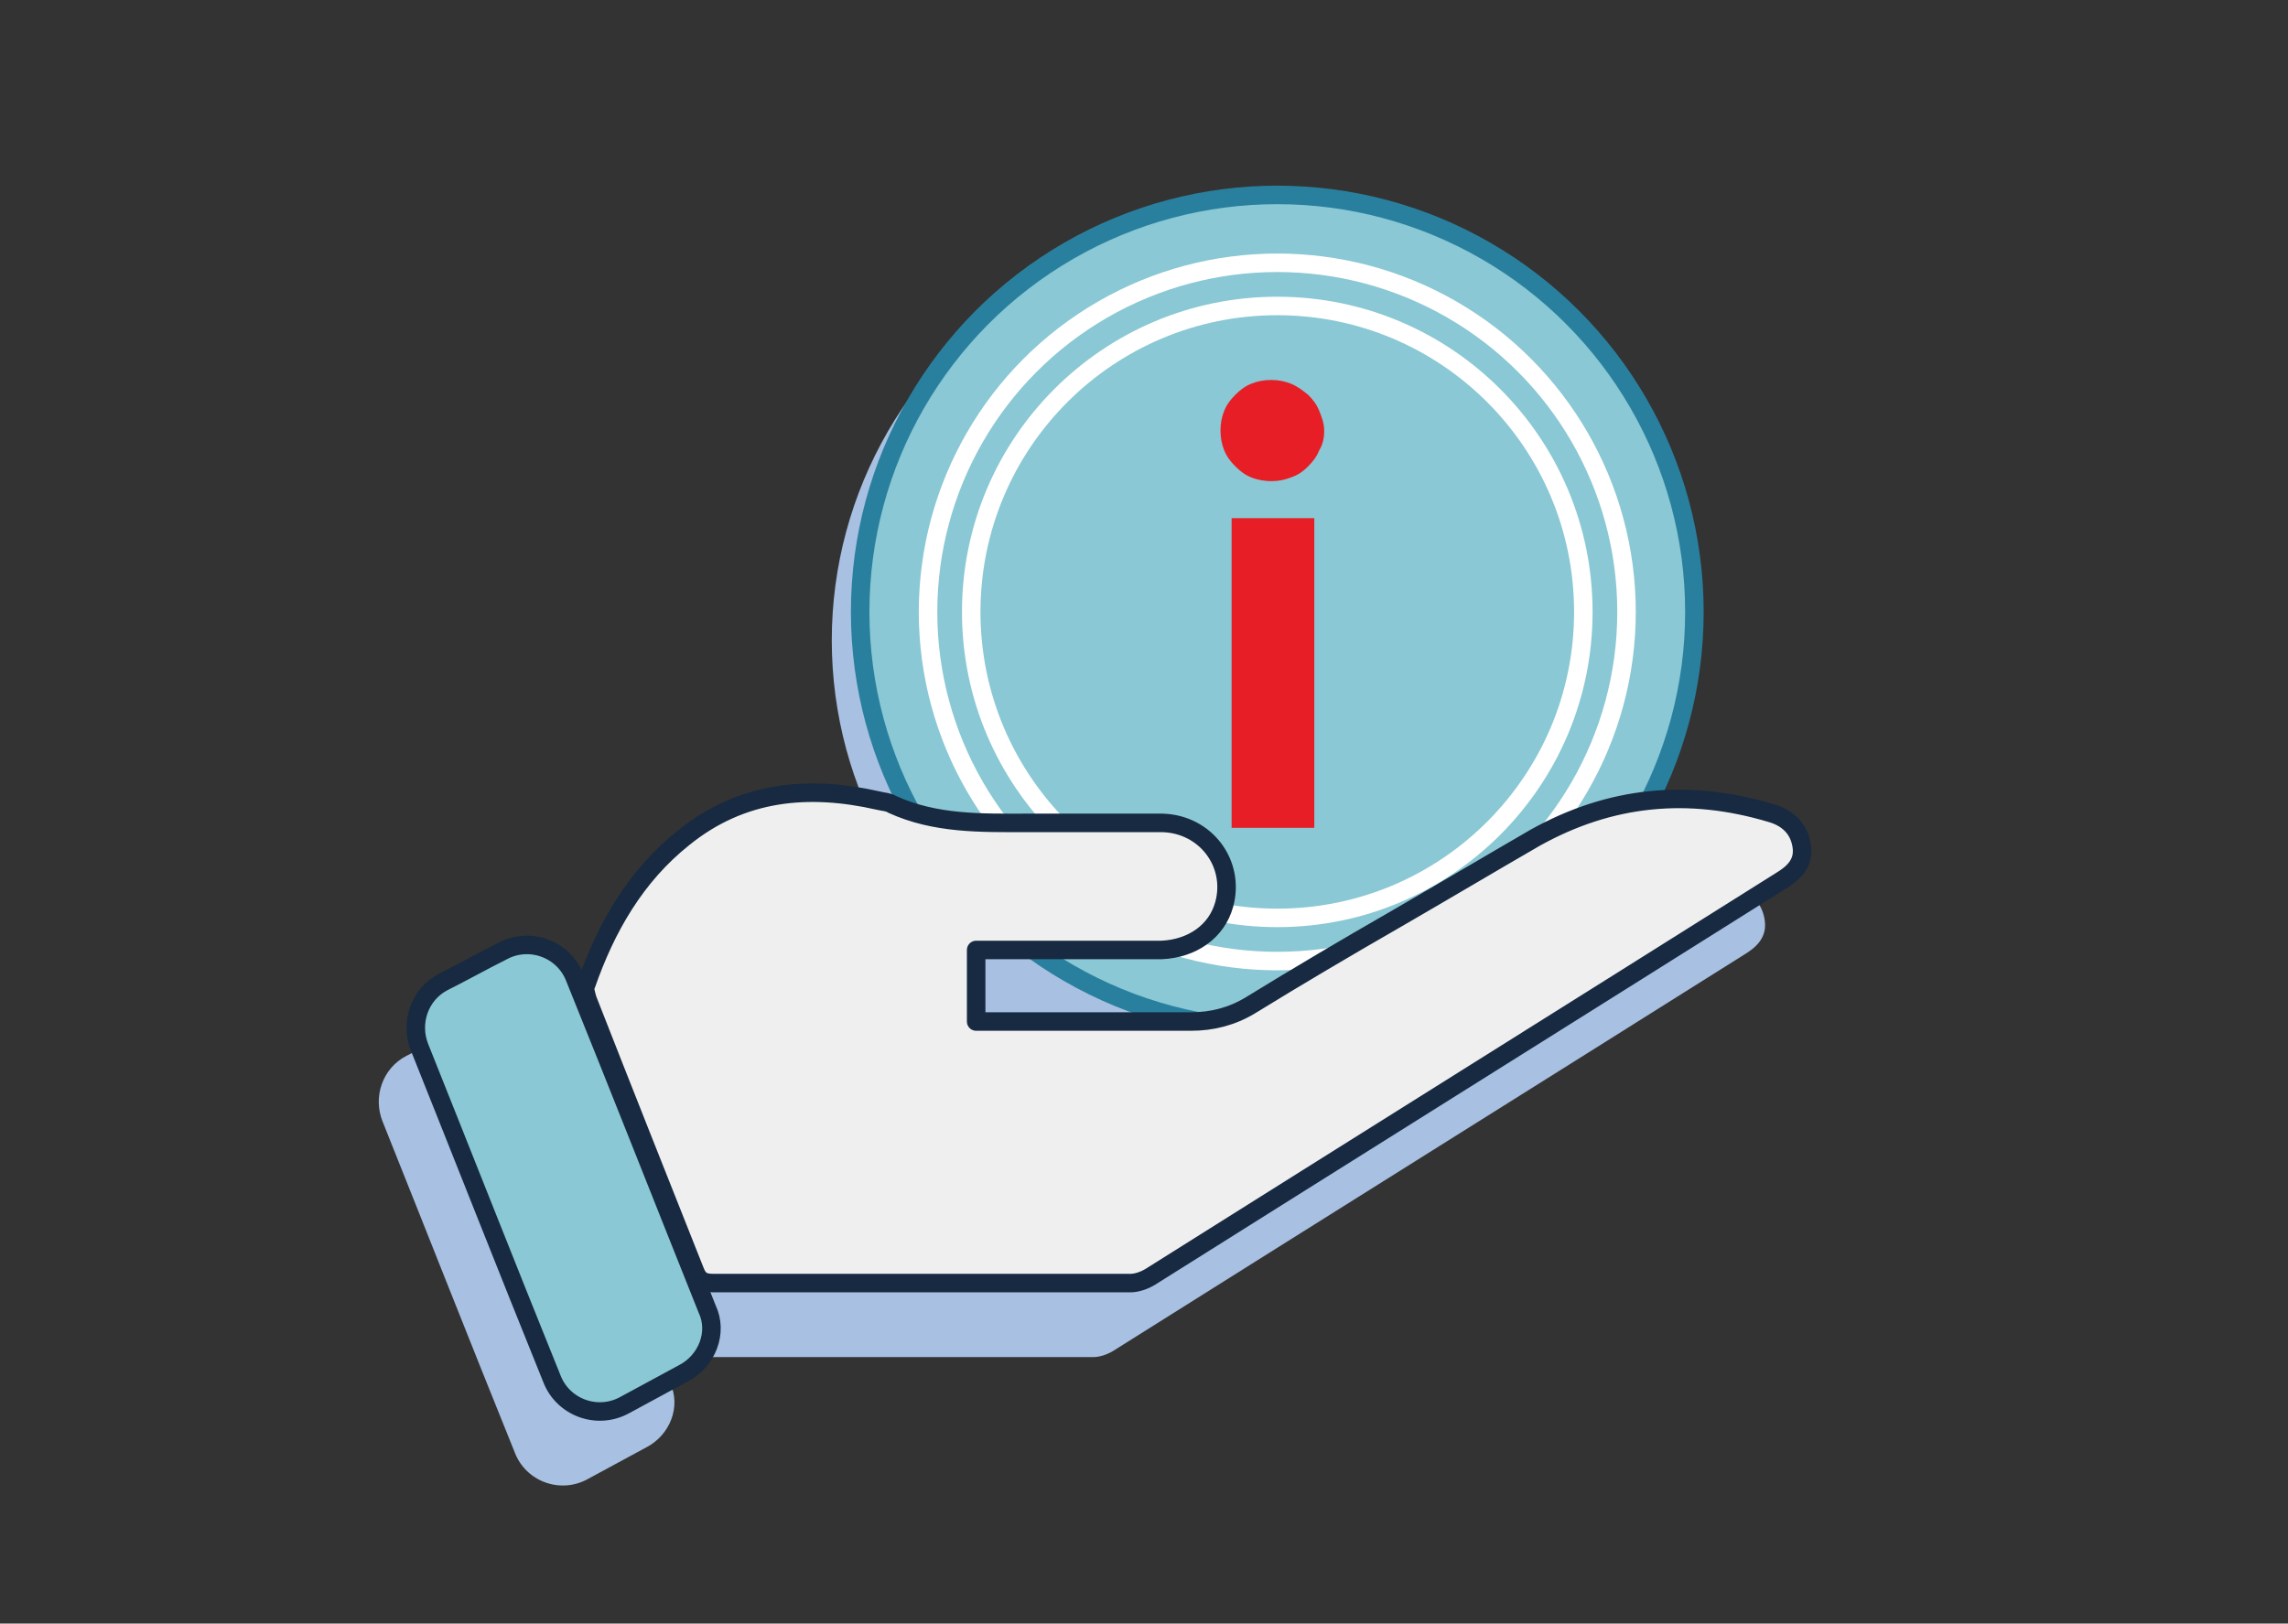
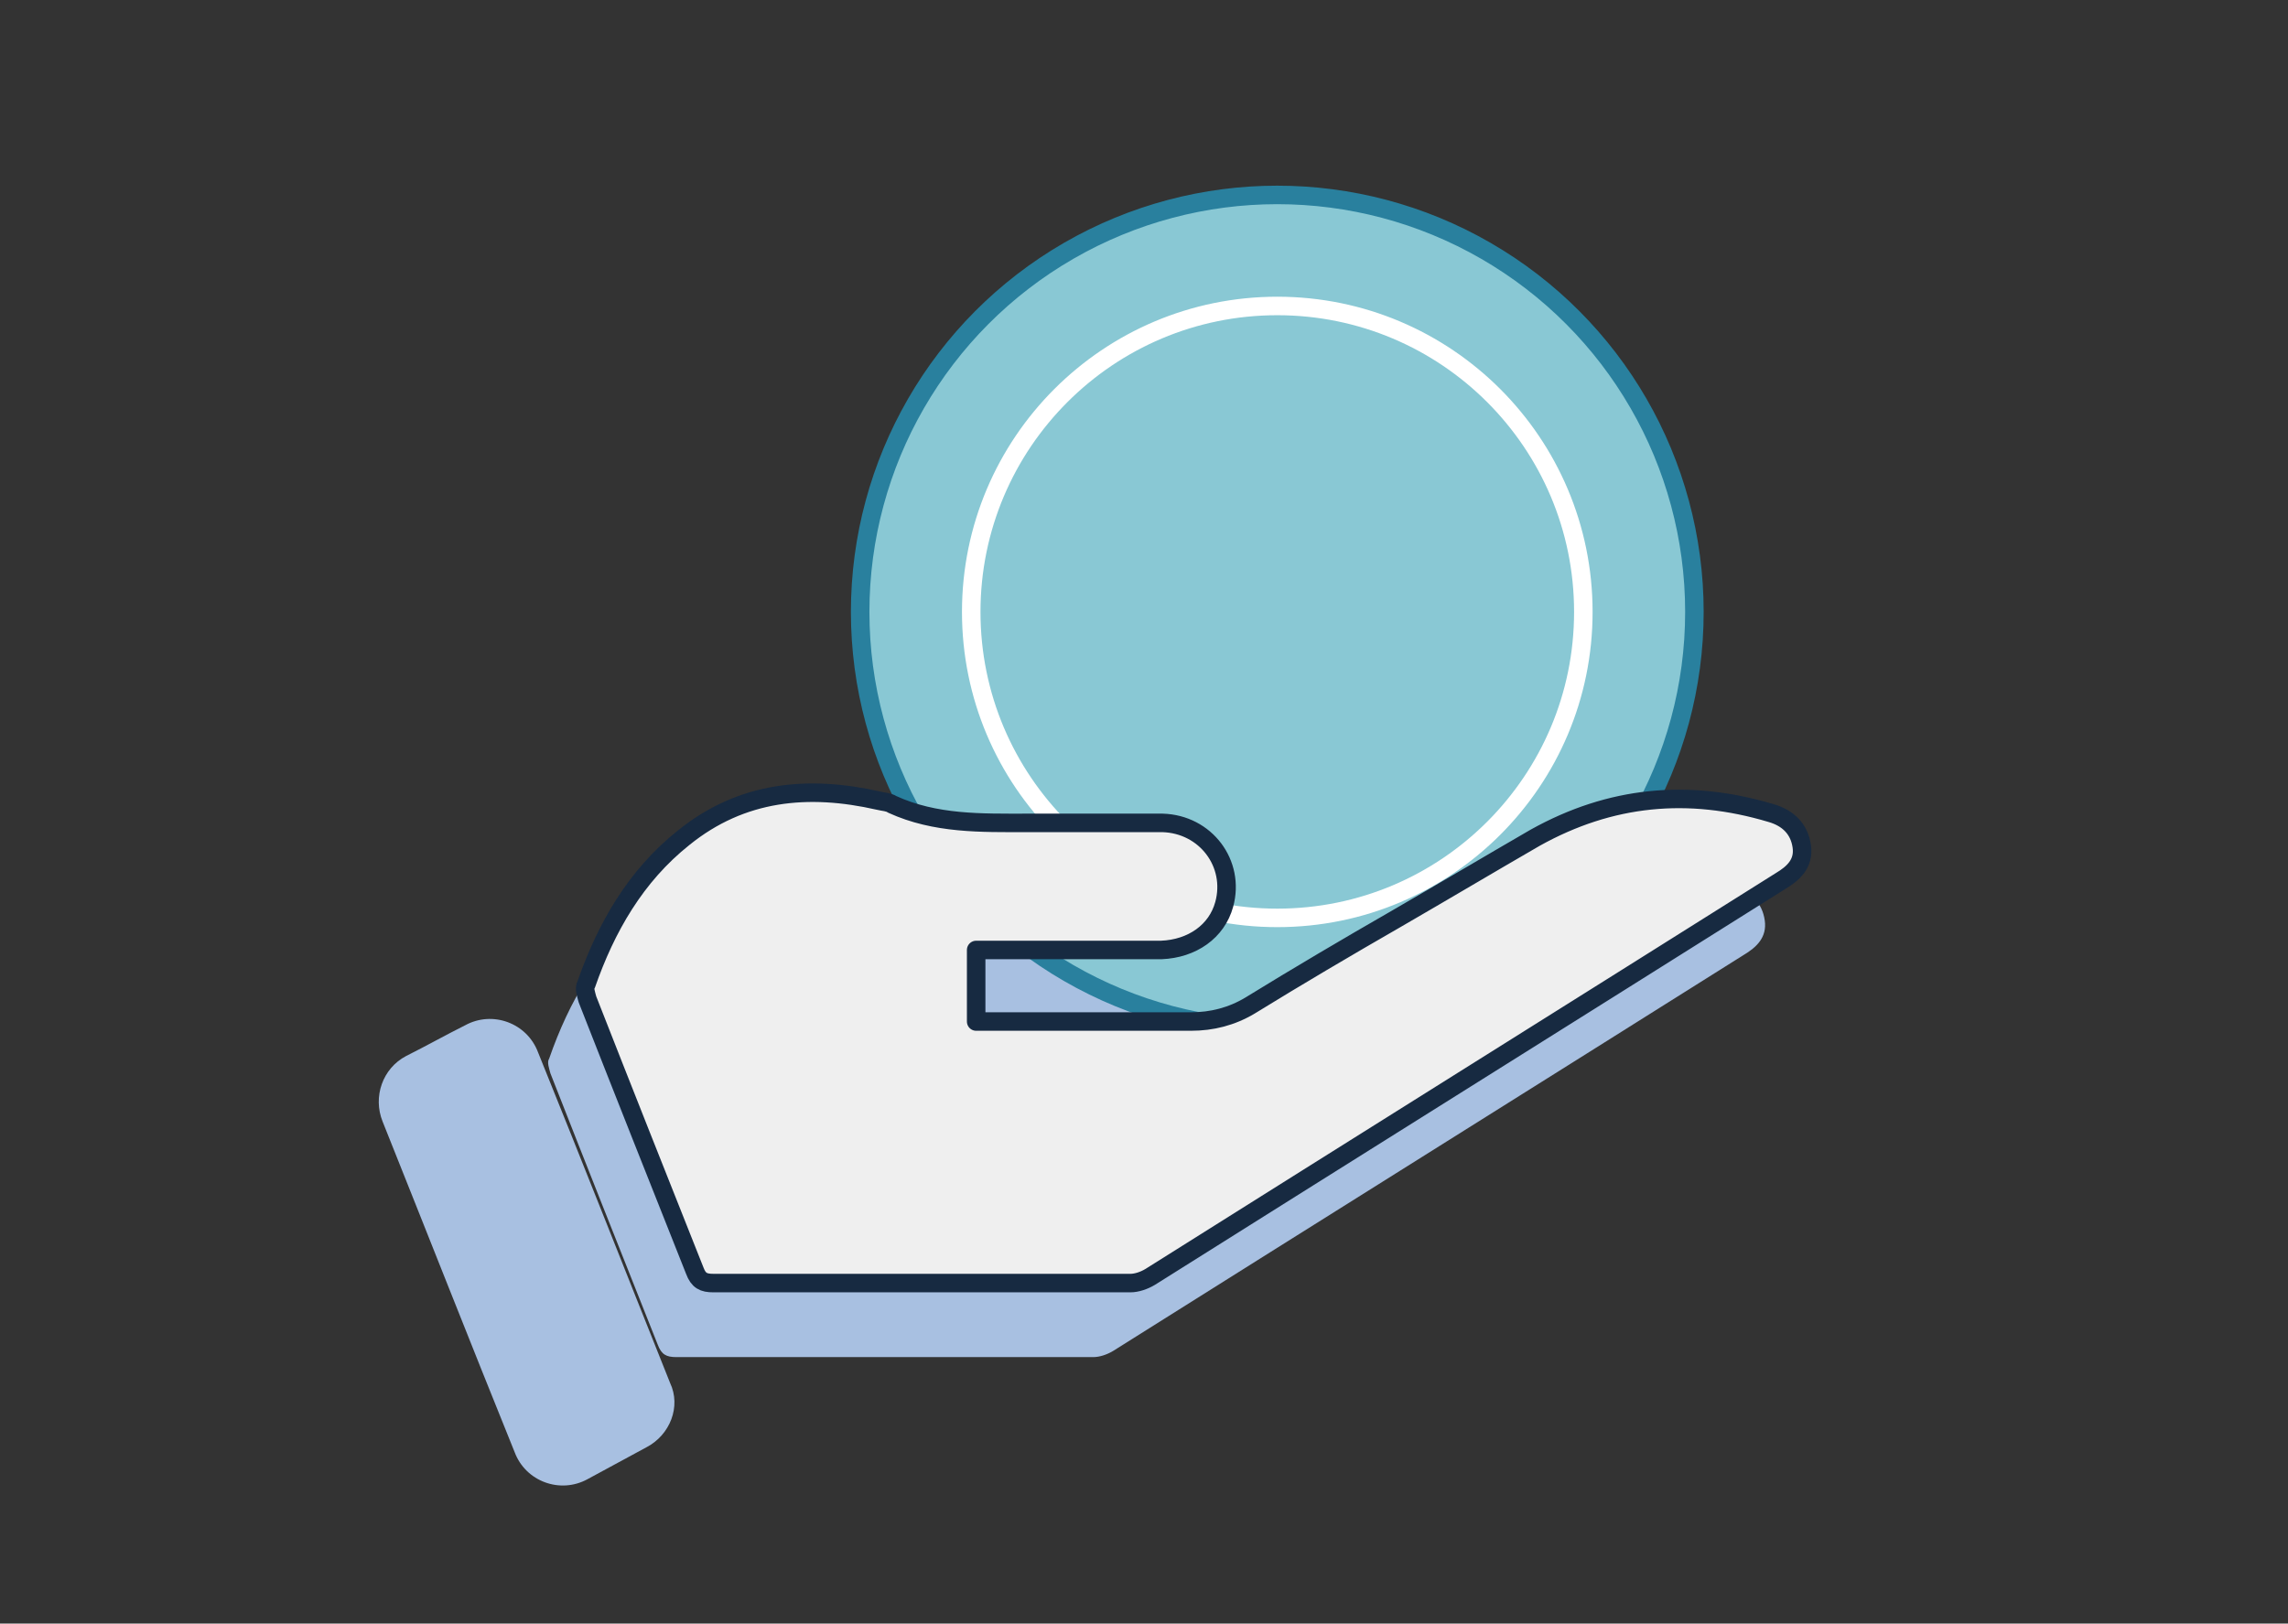
<svg xmlns="http://www.w3.org/2000/svg" version="1.1" id="ICONS" x="0px" y="0px" viewBox="0 0 185.4 131.6" style="enable-background:new 0 0 185.4 131.6;" xml:space="preserve">
  <rect x="0" y="0" width="185.4" height="131.6" fill="#333333" stroke="none" />
  <style type="text/css">
	.st0{fill:#A8C0E1;}
	.st1{fill:#89C8D4;stroke:#29809E;stroke-width:1.5;stroke-miterlimit:10;}
	.st2{fill:#E71E25;}
	.st3{fill:none;stroke:#FFFFFF;stroke-width:1.5;stroke-linecap:round;stroke-linejoin:round;}
	.st4{fill:#EFEFEF;stroke:#172A41;stroke-width:1.5;stroke-linecap:round;stroke-linejoin:round;}
	.st5{fill:#89C8D4;stroke:#172A41;stroke-width:1.5;stroke-linecap:round;stroke-linejoin:round;}
</style>
  <g>
    <path class="st0" d="M76.1,83c0,2,0,3.8,0,5.8c0.4,0,0.8,0,1.1,0c5.4,0,10.9,0,16.3,0c1.7,0,3.3-0.4,4.8-1.3   c3.9-2.4,7.8-4.7,11.8-7c3.8-2.2,7.5-4.4,11.3-6.6c6.1-3.4,12.4-4,19.1-2c1.4,0.4,2.3,1.3,2.5,2.7c0.2,1.4-0.7,2.2-1.7,2.8   c-17,10.7-34.1,21.4-51.1,32.1c-0.5,0.3-1.1,0.5-1.6,0.5c-11.3,0-22.5,0-33.8,0c-0.8,0-1.2-0.2-1.5-1c-2.9-7.3-5.8-14.6-8.7-22   c-0.1-0.4-0.3-0.9-0.1-1.2c1.6-4.6,4-8.8,7.9-11.9c4.7-3.8,10.1-4.3,15.8-3c0.4,0.1,0.8,0.1,1.1,0.3c3.5,1.6,7.2,1.5,10.9,1.5   c3.7,0,7.3,0,11,0c3.5,0.1,5.9,3.3,5,6.6c-0.6,2.2-2.6,3.6-5.1,3.7c-2,0-4,0-6,0C82.1,83,79.1,83,76.1,83z" />
    <path class="st0" d="M52.4,117.3l-4.8,2.6c-2.2,1.2-5,0.2-5.9-2.2c-3.6-8.9-7.1-17.8-10.7-26.8c-0.8-2,0-4.3,1.9-5.3   c1.6-0.8,3.2-1.7,4.8-2.5c2.2-1.2,5-0.2,5.9,2.2c3.6,8.9,7.1,17.8,10.7,26.8C55.2,114,54.3,116.3,52.4,117.3z" />
  </g>
-   <circle class="st0" cx="101.2" cy="51.9" r="33.8" />
  <circle class="st1" cx="103.5" cy="49.6" r="33.8" />
  <g>
-     <path class="st2" d="M107.3,34.9c0,0.6-0.1,1.1-0.4,1.6c-0.2,0.5-0.5,0.9-0.9,1.3c-0.4,0.4-0.8,0.7-1.4,0.9c-0.5,0.2-1,0.3-1.6,0.3   c-0.5,0-1.1-0.1-1.6-0.3s-0.9-0.5-1.3-0.9c-0.4-0.4-0.7-0.8-0.9-1.3s-0.3-1-0.3-1.6c0-0.6,0.1-1.1,0.3-1.6c0.2-0.5,0.5-0.9,0.9-1.3   c0.4-0.4,0.8-0.7,1.3-0.9c0.5-0.2,1-0.3,1.6-0.3c0.6,0,1.1,0.1,1.6,0.3c0.5,0.2,0.9,0.5,1.4,0.9c0.4,0.4,0.7,0.8,0.9,1.3   S107.3,34.3,107.3,34.9z M106.5,42v25.1h-6.7V42H106.5z" />
-   </g>
+     </g>
  <circle class="st3" cx="103.5" cy="49.6" r="24.8" />
-   <circle class="st3" cx="103.5" cy="49.6" r="28.3" />
  <g>
    <path class="st4" d="M79.1,77c0,2,0,3.8,0,5.8c0.4,0,0.8,0,1.1,0c5.4,0,10.9,0,16.3,0c1.7,0,3.3-0.4,4.8-1.3   c3.9-2.4,7.8-4.7,11.8-7c3.8-2.2,7.5-4.4,11.3-6.6c6.1-3.4,12.4-4,19.1-2c1.4,0.4,2.3,1.3,2.5,2.7c0.2,1.4-0.7,2.2-1.7,2.8   c-17,10.7-34.1,21.4-51.1,32.1c-0.5,0.3-1.1,0.5-1.6,0.5c-11.3,0-22.5,0-33.8,0c-0.8,0-1.2-0.2-1.5-1c-2.9-7.3-5.8-14.6-8.7-22   c-0.1-0.4-0.3-0.9-0.1-1.2c1.6-4.6,4-8.8,7.9-11.9c4.7-3.8,10.1-4.3,15.8-3c0.4,0.1,0.8,0.1,1.1,0.3c3.5,1.6,7.2,1.5,10.9,1.5   c3.7,0,7.3,0,11,0c3.5,0.1,5.9,3.3,5,6.6c-0.6,2.2-2.6,3.6-5.1,3.7c-2,0-4,0-6,0C85.1,77,82.1,77,79.1,77z" />
-     <path class="st5" d="M55.4,111.3l-4.8,2.6c-2.2,1.2-5,0.2-5.9-2.2c-3.6-8.9-7.1-17.8-10.7-26.8c-0.8-2,0-4.3,1.9-5.3   c1.6-0.8,3.2-1.7,4.8-2.5c2.2-1.2,5-0.2,5.9,2.2c3.6,8.9,7.1,17.8,10.7,26.8C58.2,108,57.3,110.3,55.4,111.3z" />
  </g>
</svg>